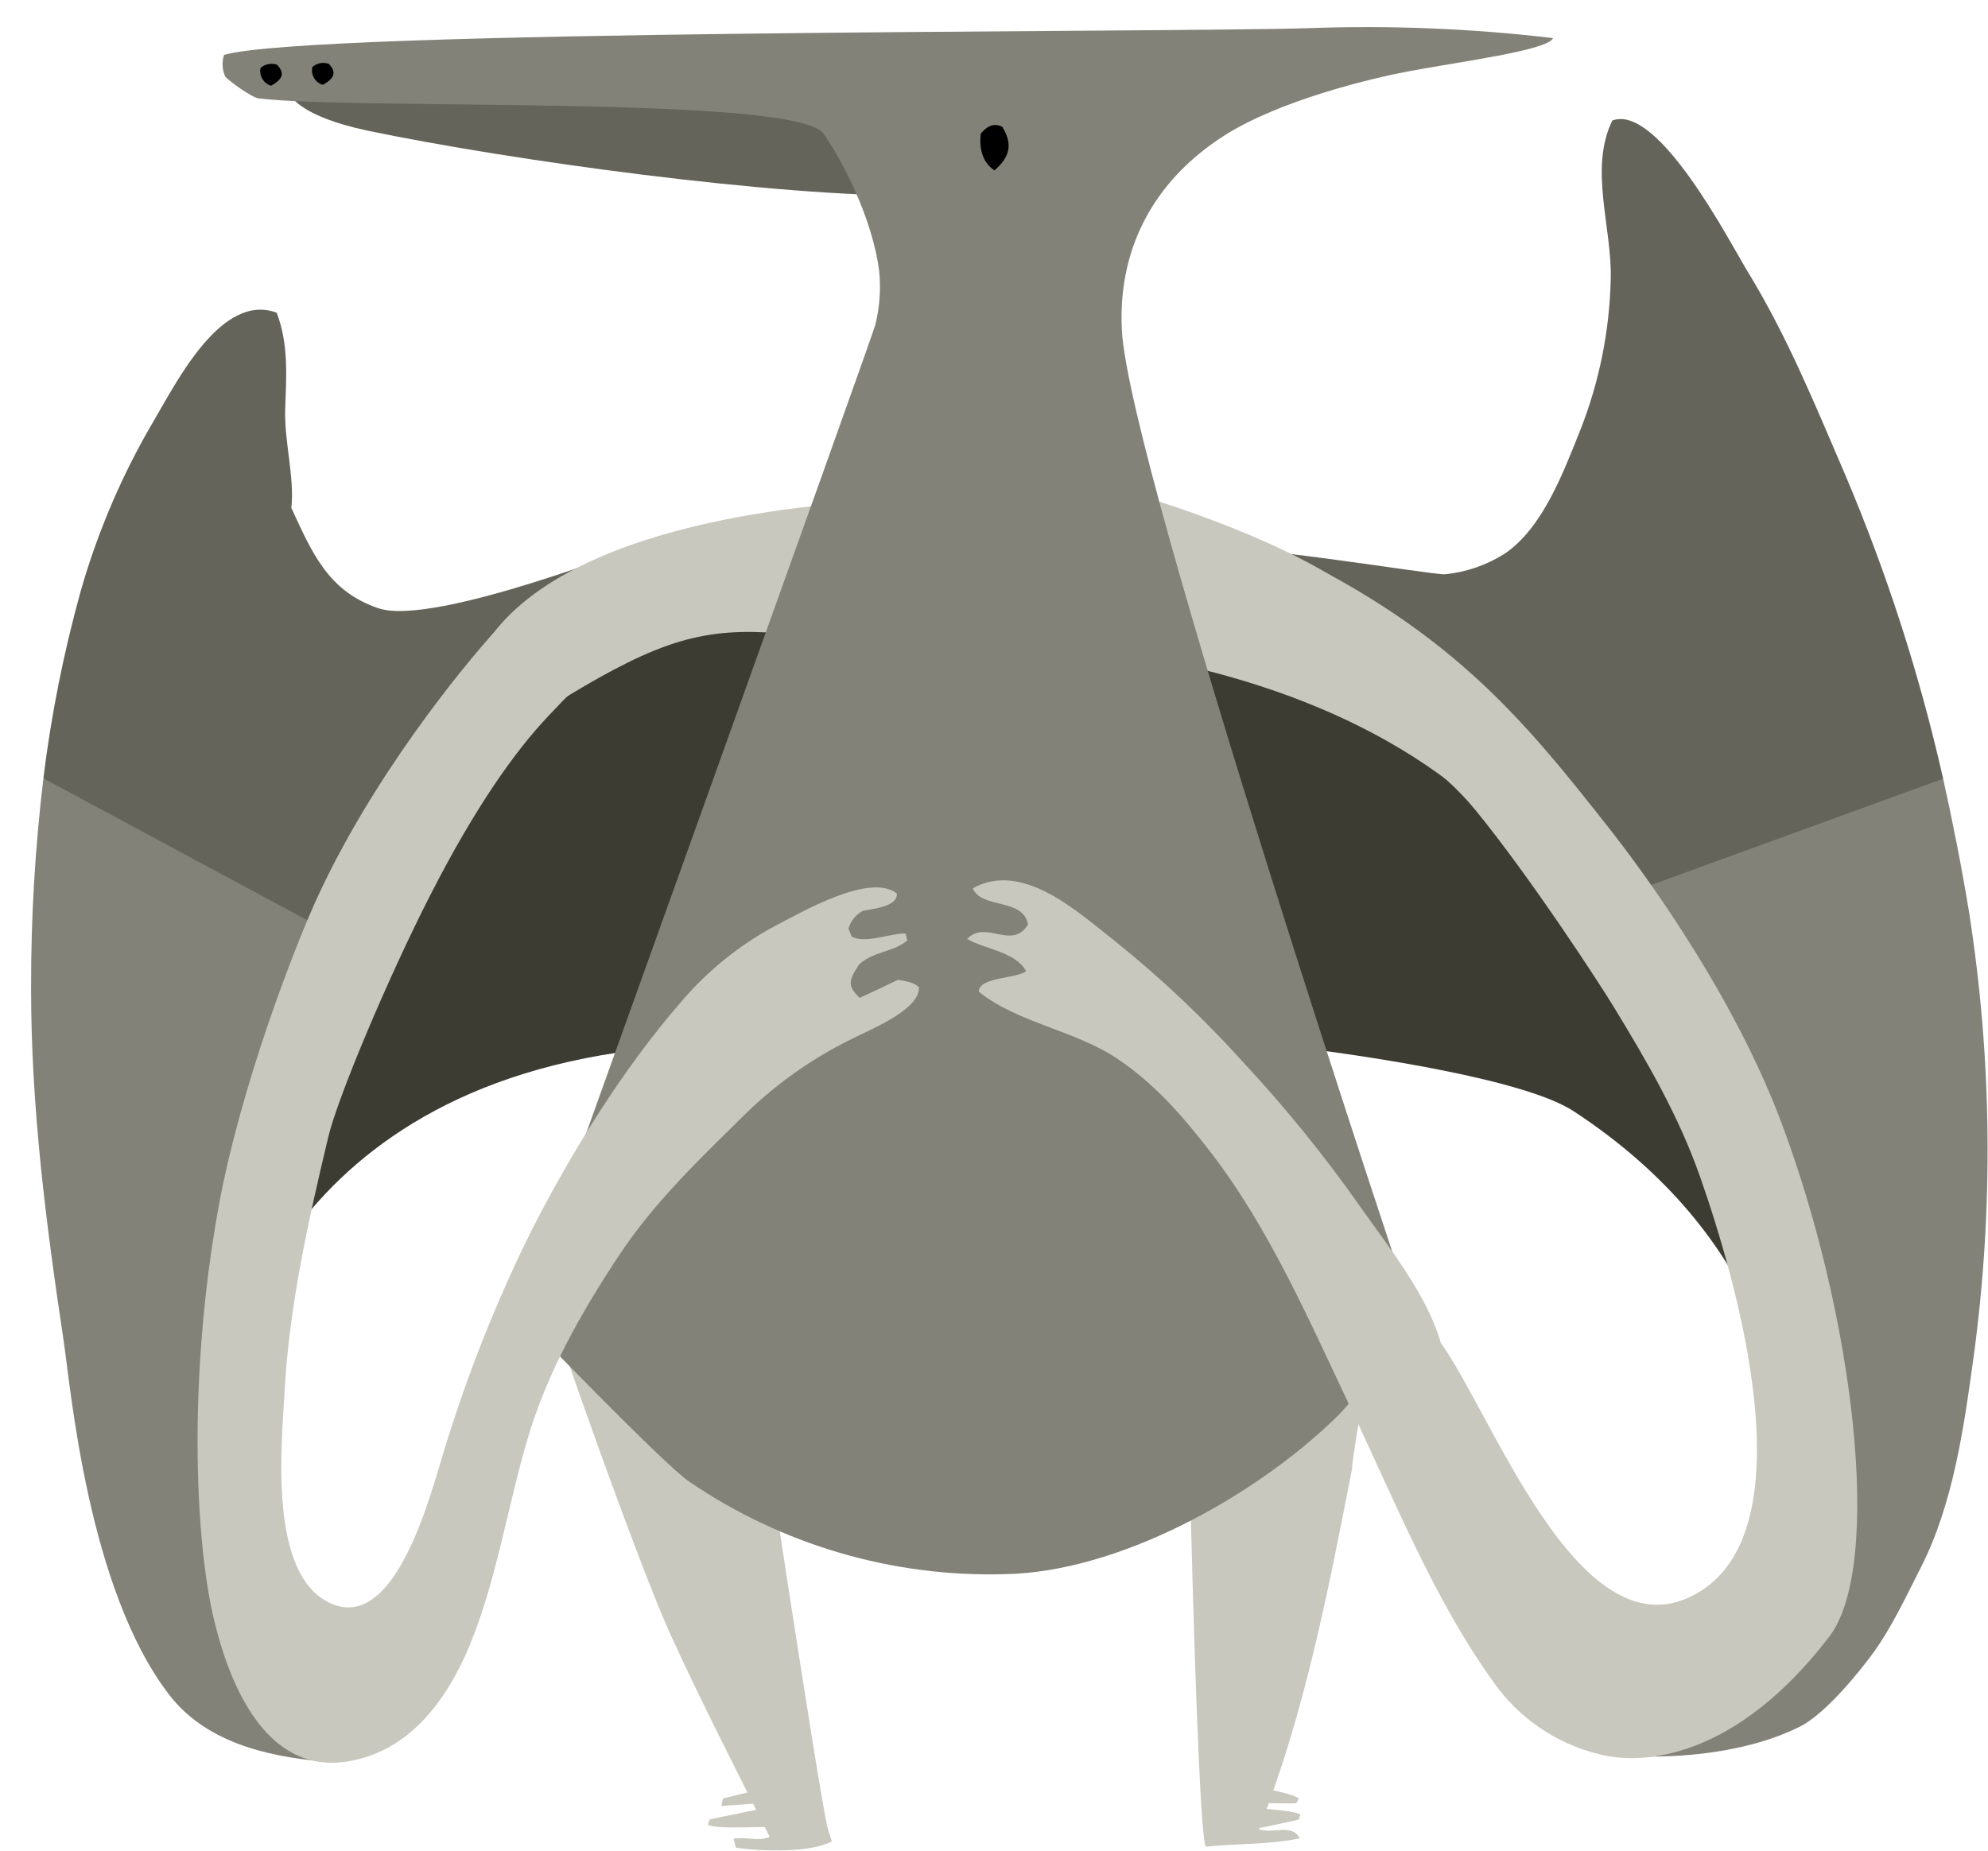
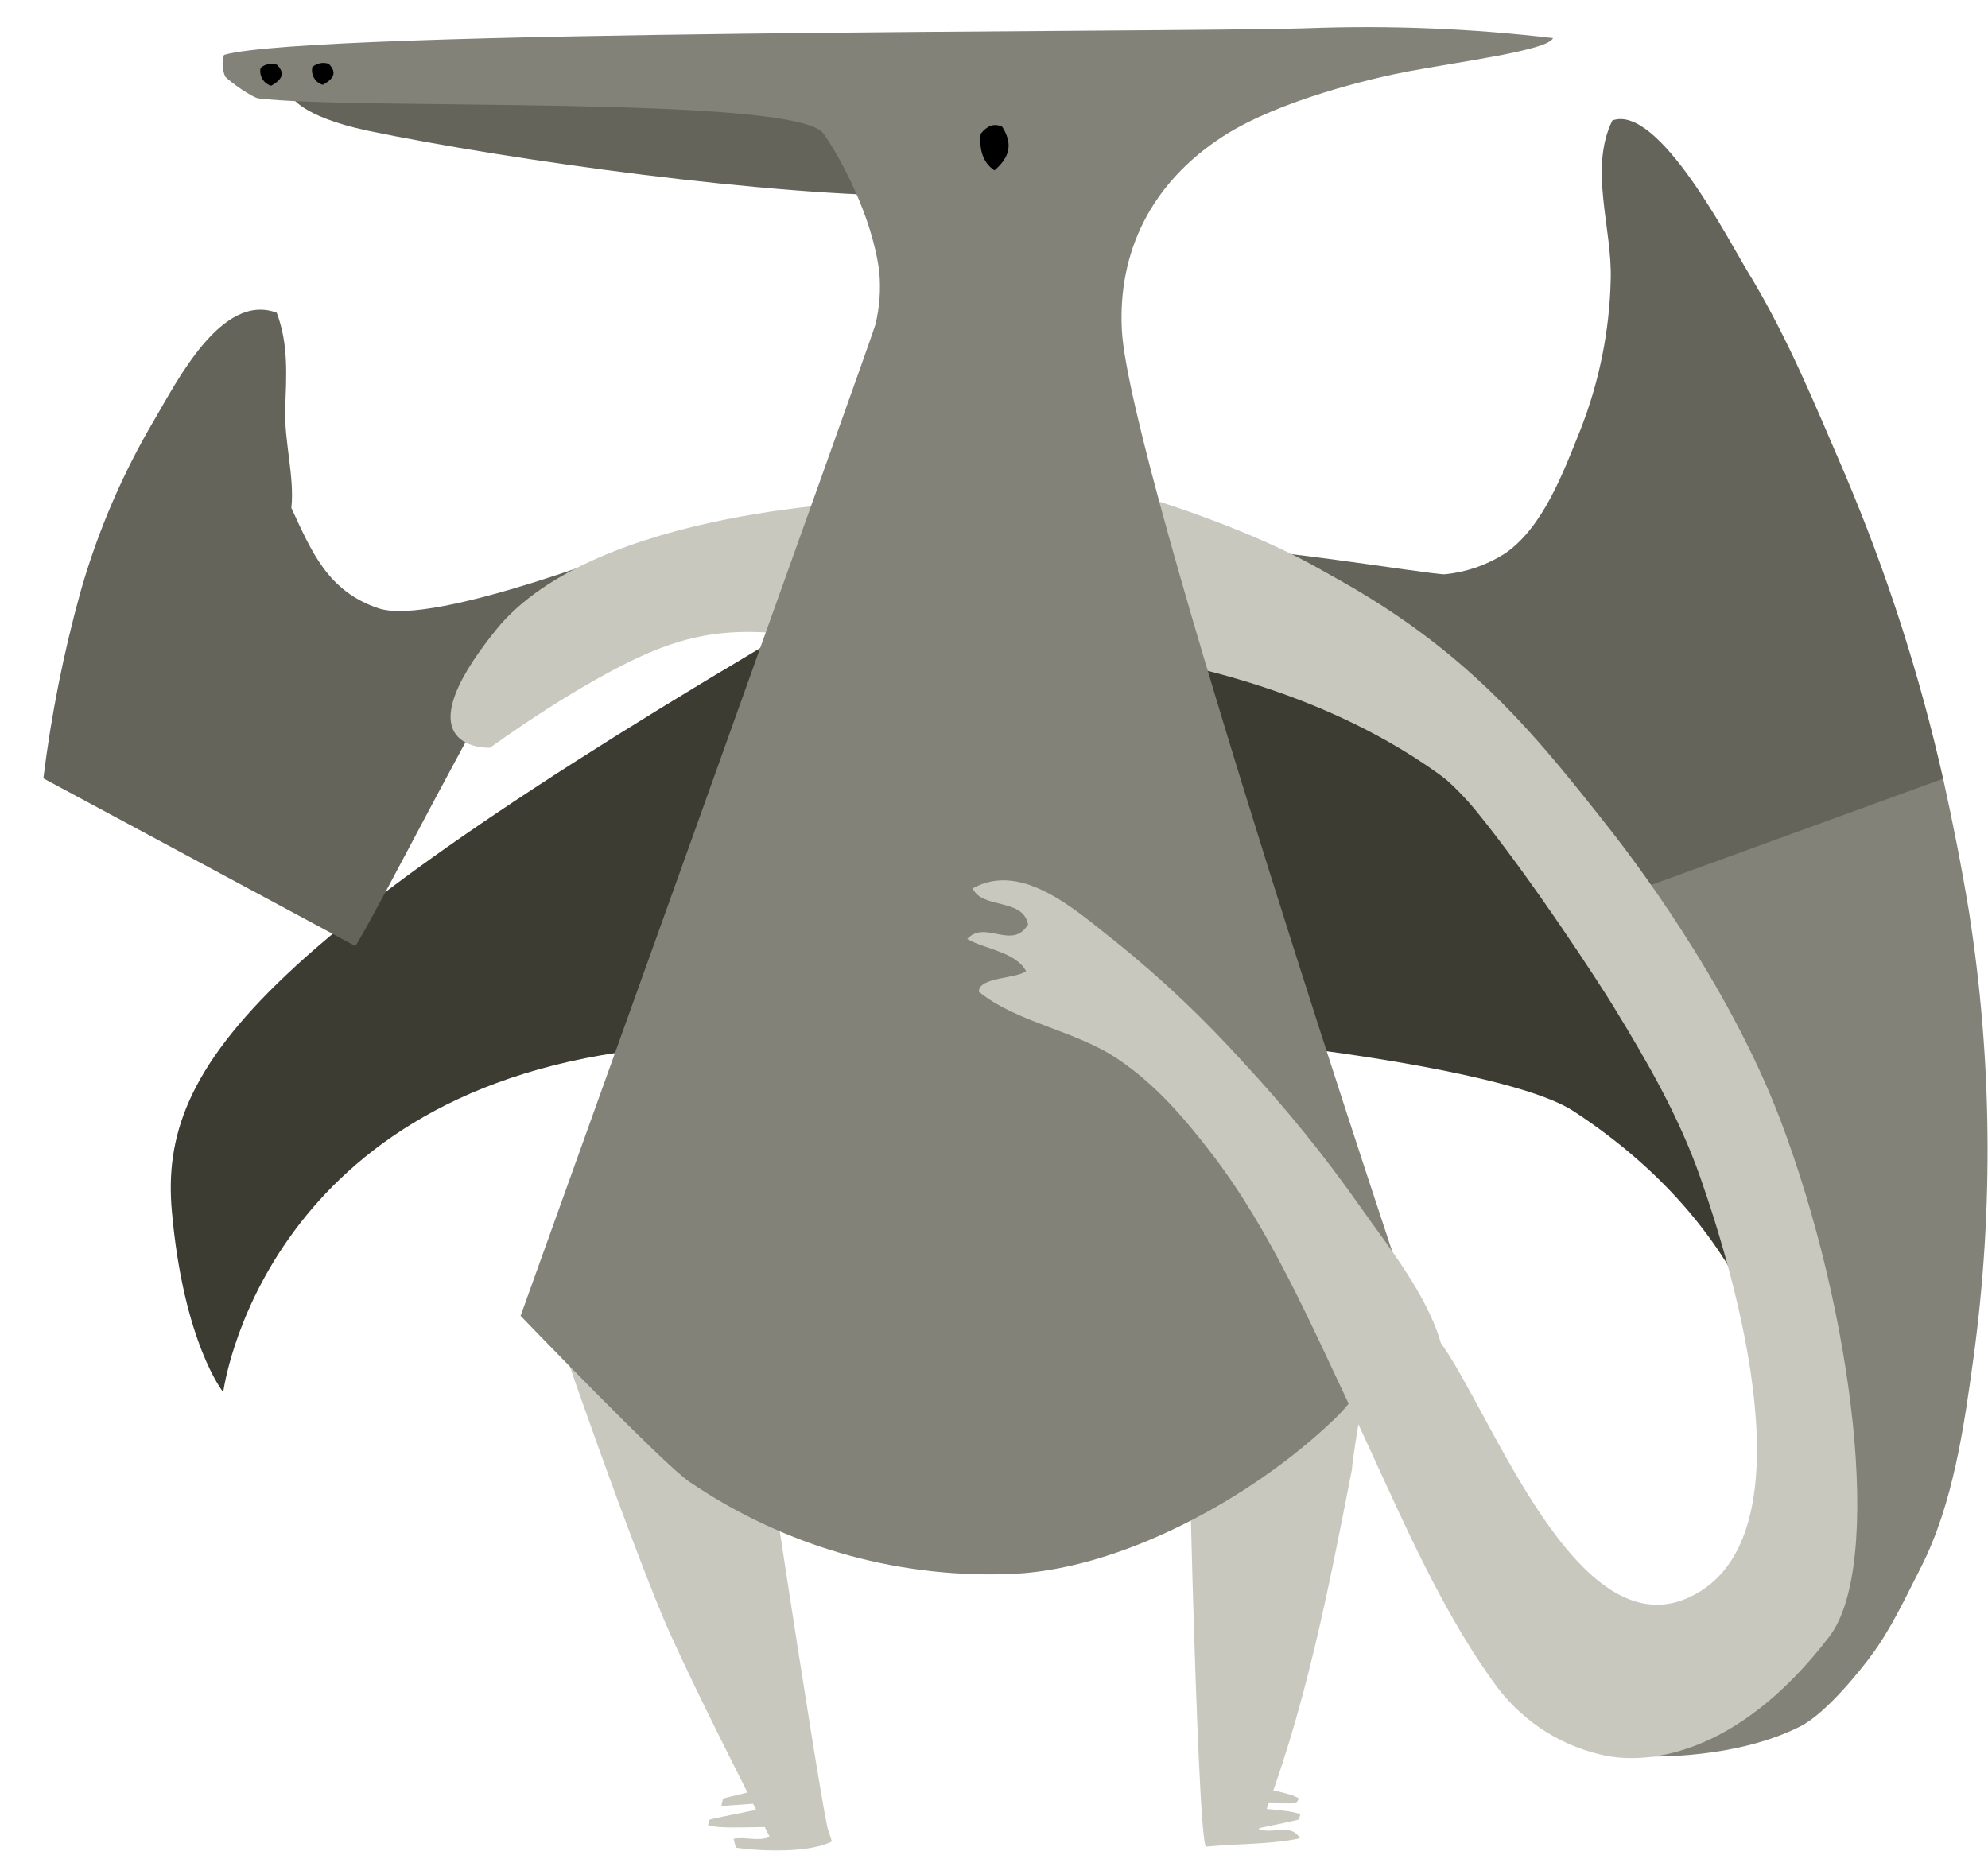
<svg xmlns="http://www.w3.org/2000/svg" version="1.1" width="87" height="81" viewBox="-1 -1 87 81">
  <g id="ID0.6624482236802578" transform="matrix(1, 0, 0, 1, -0.3, -0.15)">
    <g id="Page-1">
      <g id="dinosaur3-e-[animals,dinosaur,pteranodon,alex-eben-meyer]">
        <g id="Group-3">
          <path id="Shape" fill="#828278" stroke="none" stroke-width="1" d="M 35.787 28.932 L 16.745 28.932 C 18.952 31.392 22.616 36.514 22.630 36.535 C 22.828 36.791 26.050 38.920 28.958 52.292 C 31.867 65.663 22.209 71.570 21.991 71.702 C 23.386 71.786 26.823 71.771 29.528 70.415 C 30.723 69.814 32.300 67.771 32.604 67.359 C 33.500 66.171 34.142 64.764 34.814 63.450 C 36.235 60.662 36.704 57.275 37.125 54.208 C 37.999 47.743 37.929 41.184 36.916 34.740 C 36.591 32.764 36.208 30.833 35.787 28.932 Z " transform="matrix(1, 0, 0, 1, 48.55, 4.3)" />
          <path id="Shape" fill="#64645A" stroke="none" stroke-width="1" d="M 20.460 34.511 L 35.787 28.932 C 34.759 24.381 33.325 19.932 31.505 15.639 C 30.176 12.556 28.994 9.624 27.235 6.740 C 26.435 5.429 23.329 -0.617 21.311 0.123 C 20.274 2.229 21.311 4.842 21.239 7.098 C 21.185 9.350 20.735 11.575 19.910 13.669 C 19.185 15.474 18.280 17.946 16.599 19.083 C 15.809 19.585 14.913 19.894 13.983 19.985 C 13.457 20.030 4.176 18.451 3.830 18.986 C 6.335 20.884 11.346 23.675 16.046 28.217 C 16.177 28.322 20.310 34.349 20.460 34.511 Z " transform="matrix(1, 0, 0, 1, 48.55, 4.3)" />
          <path id="Shape" fill="#3C3C32" stroke="none" stroke-width="1" d="M 28.609 56.328 C 28.609 56.328 28.212 49.110 19.617 43.486 C 17.497 42.096 10.686 41.080 7.437 40.680 L 0.127 20.641 C 0.127 20.641 12.991 22.620 19.376 30.361 C 22.159 33.732 29.212 44.253 29.788 50.180 C 30.535 57.853 28.609 56.328 28.609 56.328 Z " transform="matrix(1, 0, 0, 1, 48.55, 4.3)" />
        </g>
        <g id="Group-2">
-           <path id="Shape" fill="#3C3C32" stroke="none" stroke-width="1" d="M 8.519 47.783 C 8.519 47.783 10.153 34.839 26.576 32.812 L 36.431 12.632 C 36.431 12.632 17.021 10.866 12.542 21.955 C 10.153 27.847 5.689 33.365 6.271 39.865 C 6.784 45.630 8.519 47.783 8.519 47.783 Z " transform="matrix(1, 0, 0, 1, 0.55, 12.3)" />
-           <path id="Shape" fill="#828278" stroke="none" stroke-width="1" d="M 12.001 33.910 C 12.828 30 15.131 25.086 17.645 20.932 L 0.648 20.932 C 0.282 23.983 0.103 27.053 0.110 30.126 C 0.110 35.320 0.764 40.409 1.535 45.534 C 1.848 47.615 2.592 56.382 6.142 61.011 C 7.716 63.062 10.308 63.717 12.915 63.949 C 12.957 63.859 10.825 58.668 10.407 56.093 C 9.490 50.478 10.033 43.188 12.001 33.910 Z " transform="matrix(1, 0, 0, 1, 0.55, 12.3)" />
+           <path id="Shape" fill="#3C3C32" stroke="none" stroke-width="1" d="M 8.519 47.783 C 8.519 47.783 10.153 34.839 26.576 32.812 L 36.431 12.632 C 10.153 27.847 5.689 33.365 6.271 39.865 C 6.784 45.630 8.519 47.783 8.519 47.783 Z " transform="matrix(1, 0, 0, 1, 0.55, 12.3)" />
          <path id="Shape" fill="#64645A" stroke="none" stroke-width="1" d="M 14.306 28.259 C 15.462 26.376 20.177 17.032 21.288 15.651 C 24.591 11.555 27.108 10.731 27.075 10.608 C 27.075 10.577 17.767 14.298 15.316 13.474 C 13.106 12.731 12.404 11.035 11.500 9.080 C 11.649 7.762 11.183 6.153 11.231 4.749 C 11.279 3.344 11.389 1.931 10.860 0.538 C 8.454 -0.364 6.492 3.546 5.515 5.206 C 4.121 7.562 3.034 10.089 2.281 12.725 C 1.535 15.411 0.989 18.149 0.648 20.917 L 14.306 28.259 Z " transform="matrix(1, 0, 0, 1, 0.55, 12.3)" />
        </g>
        <path id="Shape" fill="#C8C8BE" stroke="none" stroke-width="1" d="M 20.192 31.579 C 20.192 31.579 24.304 28.571 27.392 27.320 C 30.479 26.069 32.599 26.502 37.025 27.047 L 37.204 20.791 C 37.204 20.791 24.782 21.065 20.461 26.412 C 16.140 31.759 20.192 31.579 20.192 31.579 Z " transform="matrix(1, 0, 0, 1, 0.55, 0.3)" />
        <path id="Shape" fill="#C8C8BE" stroke="none" stroke-width="1" d="M 65.545 36.463 C 65.545 36.463 61.789 30.283 49.790 27.792 L 47.318 20.150 C 47.318 20.150 53.386 21.771 57.187 24.165 C 60.988 26.559 62.613 30.944 62.613 30.944 L 65.545 36.463 Z " transform="matrix(1, 0, 0, 1, 0.55, 0.3)" />
        <g id="Left-Foot">
          <path id="Shape" fill="#C8C8BE" stroke="none" stroke-width="1" d="M 12.952 23.797 C 12.439 21.391 9.748 3.451 9.748 3.451 C 9.748 3.451 1.961 1.689 0.835 0.970 C 0.772 1.271 4.717 12.368 6.075 15.352 C 7.434 18.335 8.957 21.283 10.435 24.248 C 9.901 24.462 9.396 24.224 8.852 24.329 C 8.894 24.486 8.924 24.603 8.954 24.717 C 10.017 24.880 12.197 24.958 13.155 24.444 C 13.081 24.191 12.997 23.989 12.952 23.797 Z " transform="matrix(1, 0, 0, 1, 22.55, 55.3)" />
          <path id="Shape" fill="#C8C8BE" stroke="none" stroke-width="1" d="M 10.958 22.841 C 10.958 22.841 8.064 23.409 7.798 23.493 C 7.780 23.562 7.760 23.629 7.733 23.722 C 8.157 23.941 10.402 23.755 10.856 23.833 C 10.924 23.507 10.958 23.174 10.958 22.841 Z " transform="matrix(1, 0, 0, 1, 22.55, 55.3)" />
          <path id="Shape" fill="#C8C8BE" stroke="none" stroke-width="1" d="M 11.860 21.734 C 11.860 21.734 8.655 22.486 8.390 22.570 C 8.369 22.636 8.318 22.898 8.318 22.898 C 8.318 22.898 11.304 22.648 11.755 22.726 C 11.825 22.400 11.860 22.067 11.860 21.734 Z " transform="matrix(1, 0, 0, 1, 22.55, 55.3)" />
        </g>
        <g id="Right-foot">
          <path id="Shape" fill="#C8C8BE" stroke="none" stroke-width="1" d="M 8.991 0.871 C 8.808 0.982 3.003 1.171 0.671 1.472 C 0.656 1.890 1.119 24.365 1.528 24.675 C 2.860 24.537 4.335 24.588 5.634 24.308 C 5.285 23.638 4.419 24.137 3.843 23.908 C 5.861 18.795 6.865 13.511 7.919 8.143 C 7.892 7.737 9.050 1.268 8.991 0.871 Z " transform="matrix(1, 0, 0, 1, 50.55, 55.3)" />
          <path id="Shape" fill="#C8C8BE" stroke="none" stroke-width="1" d="M 2.436 24.149 C 2.436 24.149 5.330 23.571 5.592 23.484 C 5.613 23.418 5.631 23.352 5.658 23.259 C 5.234 23.039 3.174 22.973 2.720 22.898 C 2.603 23.309 2.509 23.727 2.436 24.149 Z " transform="matrix(1, 0, 0, 1, 50.55, 55.3)" />
          <path id="Shape" fill="#C8C8BE" stroke="none" stroke-width="1" d="M 2.257 22.735 C 2.257 22.735 5.204 22.802 5.482 22.774 C 5.515 22.714 5.548 22.654 5.592 22.567 C 5.225 22.266 2.992 21.965 2.567 21.791 C 2.430 22.093 2.326 22.410 2.257 22.735 Z " transform="matrix(1, 0, 0, 1, 50.55, 55.3)" />
        </g>
        <g id="Group">
          <path id="Shape" fill="#64645A" stroke="none" stroke-width="1" d="M 30.560 2.947 C 25.698 2.731 3.500 3.059 3.500 3.059 C 3.500 3.059 3.882 3.934 6.805 4.562 C 13.115 5.880 24.680 7.462 31.064 7.417 L 30.560 2.947 Z " transform="matrix(1, 0, 0, 1, 8.55, 0.3)" />
          <path id="Shape" fill="#828278" stroke="none" stroke-width="1" d="M 47.972 0.084 C 41.641 0.277 4.395 0.144 0.555 1.251 C 0.452 1.566 0.472 1.910 0.612 2.211 C 0.818 2.430 1.771 3.113 2.057 3.155 C 6.268 3.675 25.594 3.008 26.788 4.698 C 27.532 5.750 28.914 8.307 29.225 10.713 C 29.303 11.496 29.247 12.288 29.061 13.053 C 28.932 13.582 13.533 56.442 13.533 56.442 C 13.533 56.442 19.804 62.959 20.912 63.699 C 24.985 66.473 29.820 67.889 34.734 67.747 C 39.646 67.663 45.574 64.415 49.178 60.932 C 50.919 59.251 52.430 55.892 52.430 55.892 C 52.430 55.892 40.163 19.311 39.846 13.305 C 39.667 9.907 41.098 6.866 44.287 4.809 C 46.732 3.233 50.817 2.268 52.349 1.979 C 54.649 1.546 58.516 1.050 58.713 0.517 C 55.149 0.096 51.558 -0.049 47.972 0.084 Z " transform="matrix(1, 0, 0, 1, 8.55, 0.3)" />
          <path id="Shape" fill="#000000" stroke="none" stroke-width="1" d="M 33.668 4.701 C 33.946 4.370 34.236 4.217 34.612 4.400 C 35.066 5.137 34.970 5.702 34.271 6.307 C 33.731 5.949 33.600 5.341 33.668 4.701 Z " transform="matrix(1, 0, 0, 1, 8.55, 0.3)" />
          <path id="Shape" fill="#000000" stroke="none" stroke-width="1" d="M 4.419 1.783 C 4.617 1.612 4.889 1.558 5.136 1.642 C 5.479 1.997 5.408 2.271 4.876 2.562 C 4.544 2.465 4.344 2.124 4.419 1.783 Z " transform="matrix(1, 0, 0, 1, 8.55, 0.3)" />
          <path id="Shape" fill="#000000" stroke="none" stroke-width="1" d="M 2.153 1.823 C 2.350 1.651 2.623 1.598 2.869 1.681 C 3.216 2.036 3.141 2.310 2.613 2.602 C 2.281 2.502 2.081 2.163 2.153 1.823 Z " transform="matrix(1, 0, 0, 1, 8.55, 0.3)" />
        </g>
        <path id="Shape" fill="#C8C8BE" stroke="none" stroke-width="1" d="M 69.278 35.239 C 65.372 30.274 62.150 26.238 53.959 22.520 C 54.470 23.585 53.248 24.650 54.231 27.507 C 54.712 28.905 60.266 30.568 63.320 34.307 C 65.742 37.269 68.746 41.895 69.355 42.893 C 70.834 45.317 72.210 47.681 73.154 50.367 C 74.692 54.758 78.114 66.232 72.682 68.758 C 67.752 71.050 64.022 60.680 61.804 57.630 C 61.227 55.567 59.519 53.420 58.295 51.690 C 56.744 49.476 55.043 47.373 53.204 45.395 C 51.470 43.466 49.585 41.681 47.566 40.057 C 45.971 38.818 43.514 36.493 41.319 37.732 C 41.731 38.656 43.517 38.135 43.741 39.311 C 43.042 40.466 41.871 39.086 41.077 39.946 C 41.832 40.391 43.197 40.505 43.654 41.356 C 43.221 41.693 41.564 41.609 41.588 42.259 C 43.296 43.627 45.795 43.943 47.652 45.191 C 49.307 46.301 50.558 47.756 51.767 49.329 C 54.332 52.668 56.094 56.755 57.895 60.550 C 59.773 64.505 61.514 68.854 64.073 72.421 C 65.182 74.024 66.835 75.163 68.719 75.624 C 70.633 76.135 74.707 75.832 78.803 70.484 C 81.192 67.359 79.887 56.349 76.645 47.817 C 74.321 41.729 70.018 36.195 69.278 35.239 Z " transform="matrix(1, 0, 0, 1, 0.55, 0.3)" />
-         <path id="Shape" fill="#C8C8BE" stroke="none" stroke-width="1" d="M 29.464 23.516 C 29.273 24.418 26.158 26.523 22.712 30.226 C 21.297 31.729 19.568 34.135 17.582 38.024 C 15.695 41.717 13.521 46.914 13.118 48.608 C 12.246 52.259 11.398 56.045 11.201 59.802 C 11.078 62.114 10.475 67.835 13.252 69.038 C 16.095 70.274 17.606 64.177 18.170 62.388 C 19.189 59.028 20.487 55.762 22.052 52.623 C 23.805 49.203 26.024 45.615 28.544 42.716 C 29.701 41.350 31.103 40.215 32.677 39.371 C 33.797 38.800 36.798 37.026 37.995 37.952 C 38.061 38.553 36.855 38.635 36.502 38.719 C 36.201 38.882 35.977 39.161 35.881 39.492 L 36.024 39.841 C 36.577 40.174 37.753 39.687 38.377 39.705 L 38.458 40.006 C 37.861 40.529 36.980 40.478 36.350 41.059 C 35.860 41.789 35.848 42.021 36.371 42.523 C 36.935 42.268 37.494 42.006 38.049 41.732 C 38.398 41.805 38.715 41.817 38.963 42.060 C 39.025 43.077 36.657 43.982 35.911 44.379 C 34.293 45.186 32.805 46.232 31.495 47.483 C 29.482 49.471 27.418 51.411 25.839 53.798 C 24.167 56.325 22.700 58.911 21.831 61.850 C 20.962 64.788 20.485 67.997 19.308 70.854 C 18.311 73.260 16.663 75.522 13.933 75.949 C 10.350 76.508 8.764 72.505 8.098 69.669 C 7.280 66.183 6.979 59.098 8.301 51.753 C 9.278 46.340 11.685 40.211 12.613 38.183 C 15.035 32.896 18.929 28.102 20.479 26.409 C 22.438 24.259 29.545 23.131 29.464 23.516 Z " transform="matrix(1, 0, 0, 1, 0.55, 0.3)" />
      </g>
    </g>
  </g>
</svg>